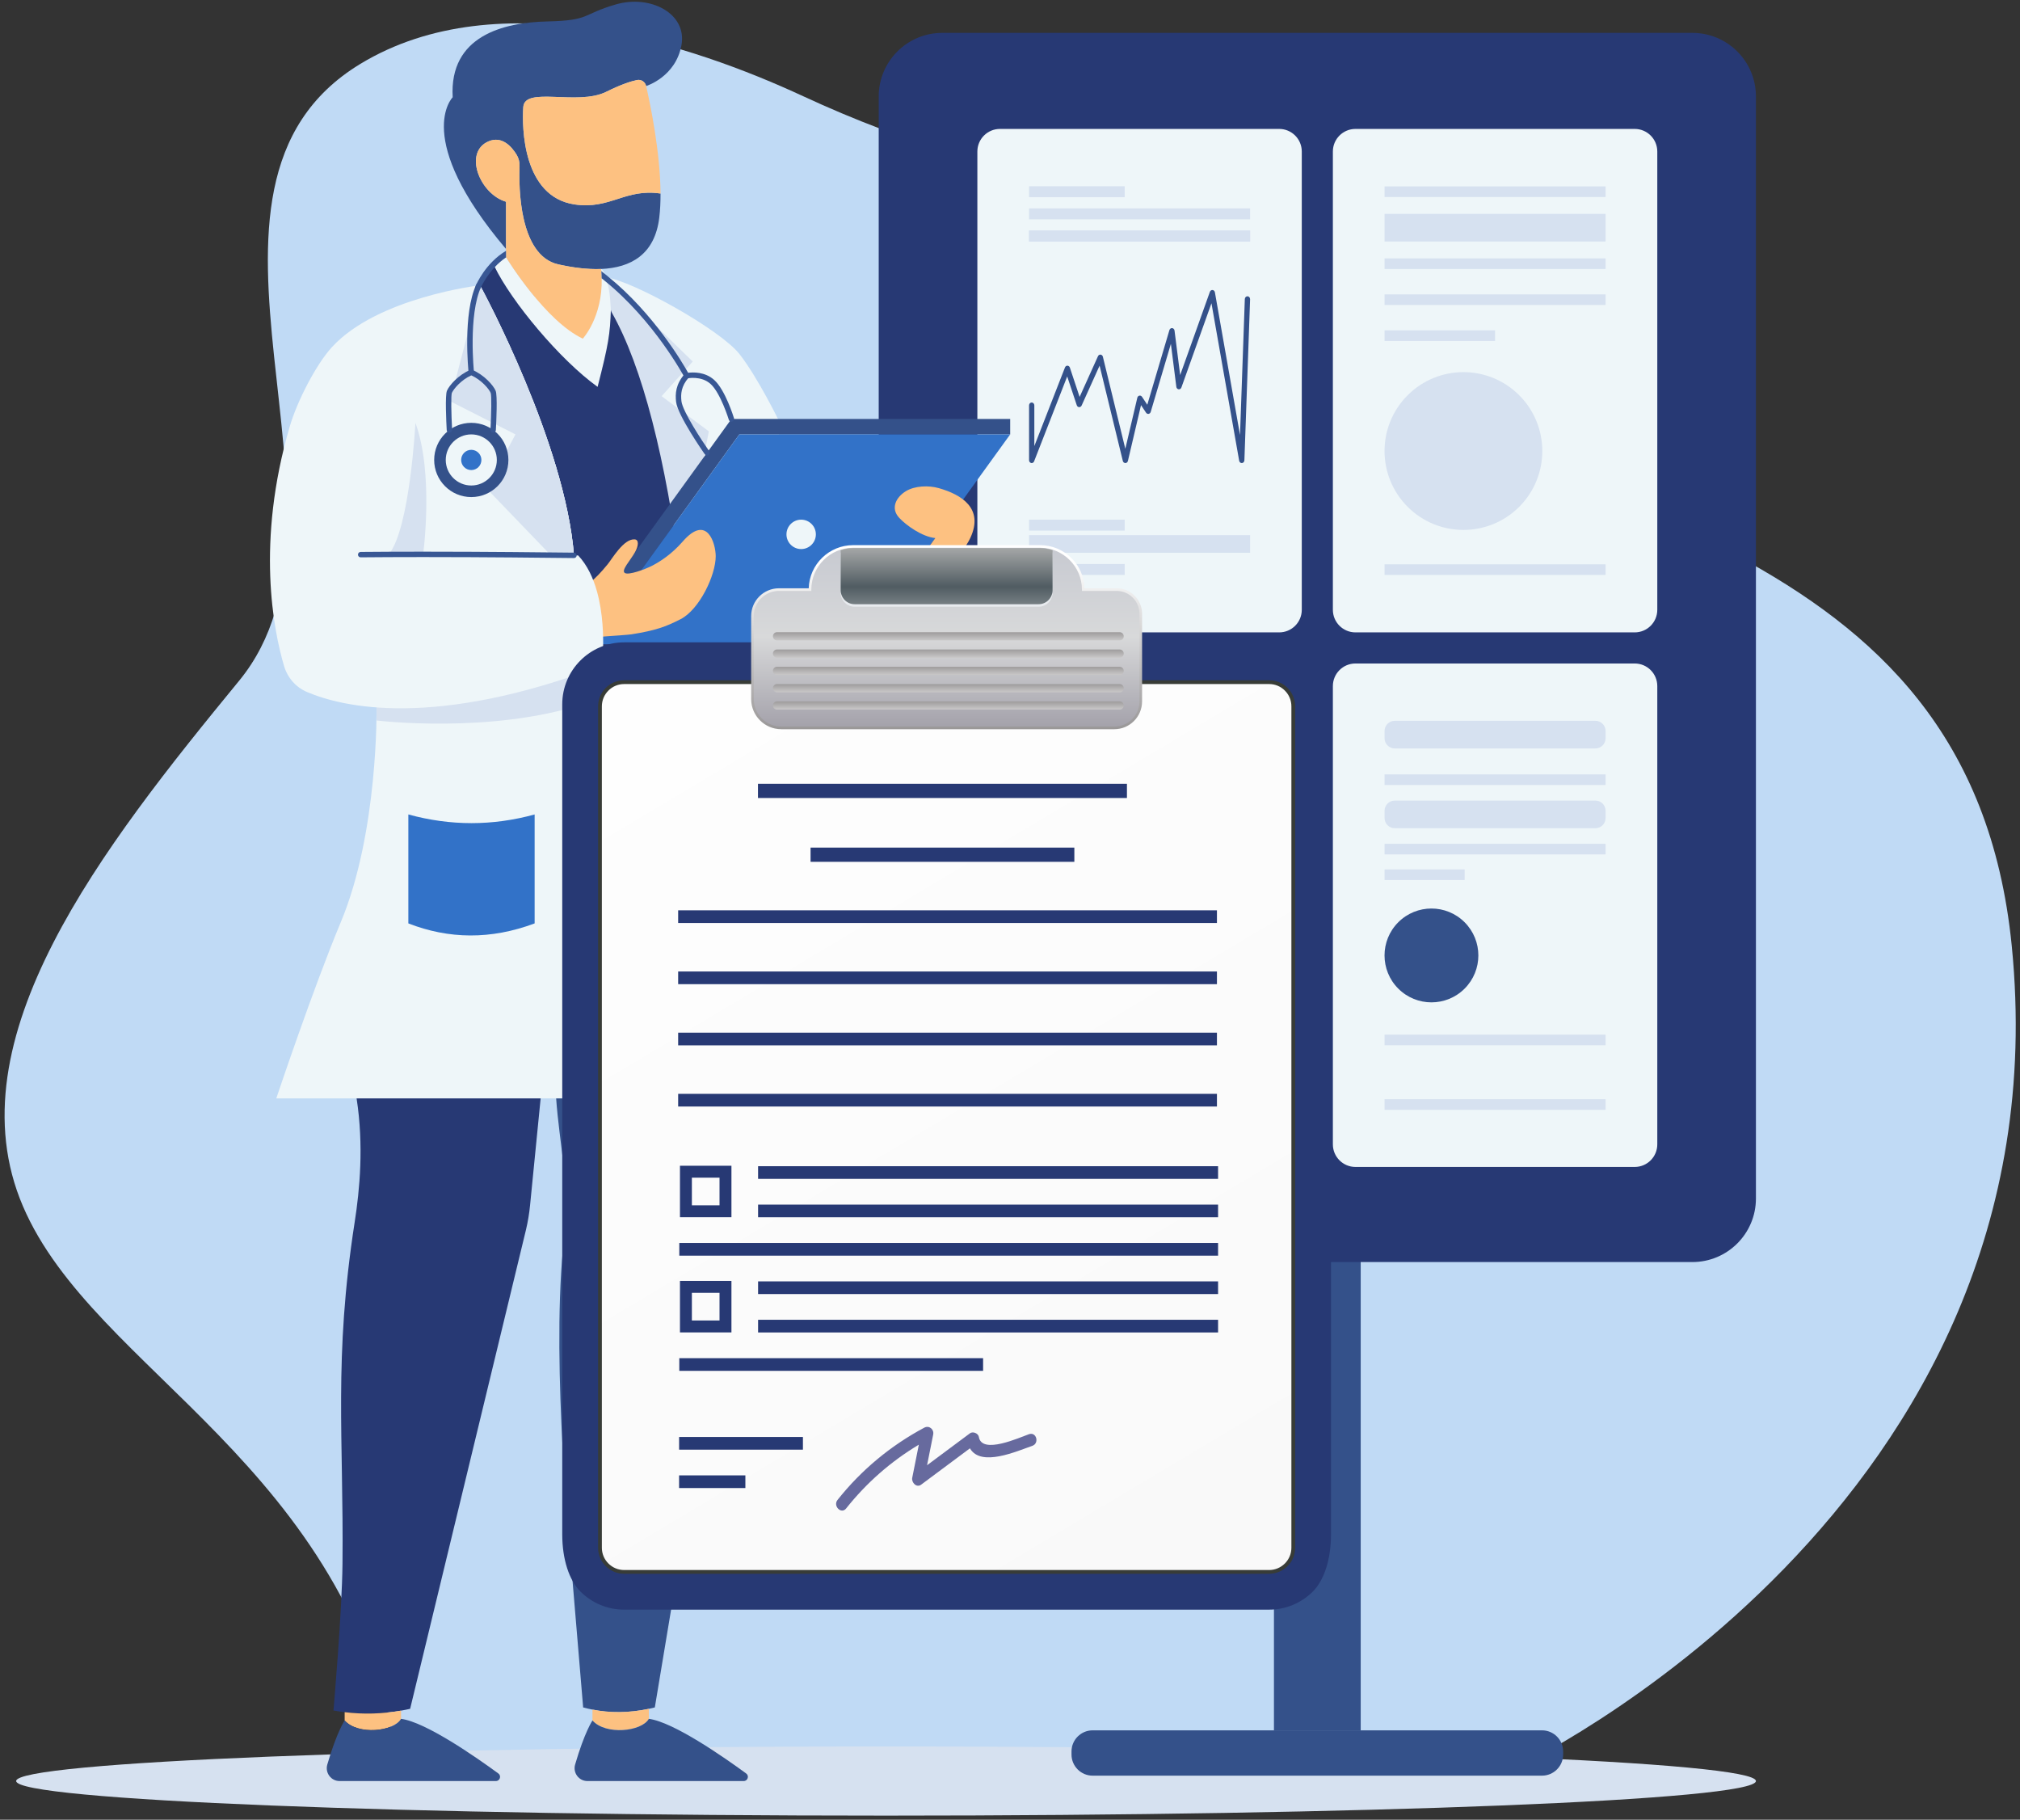
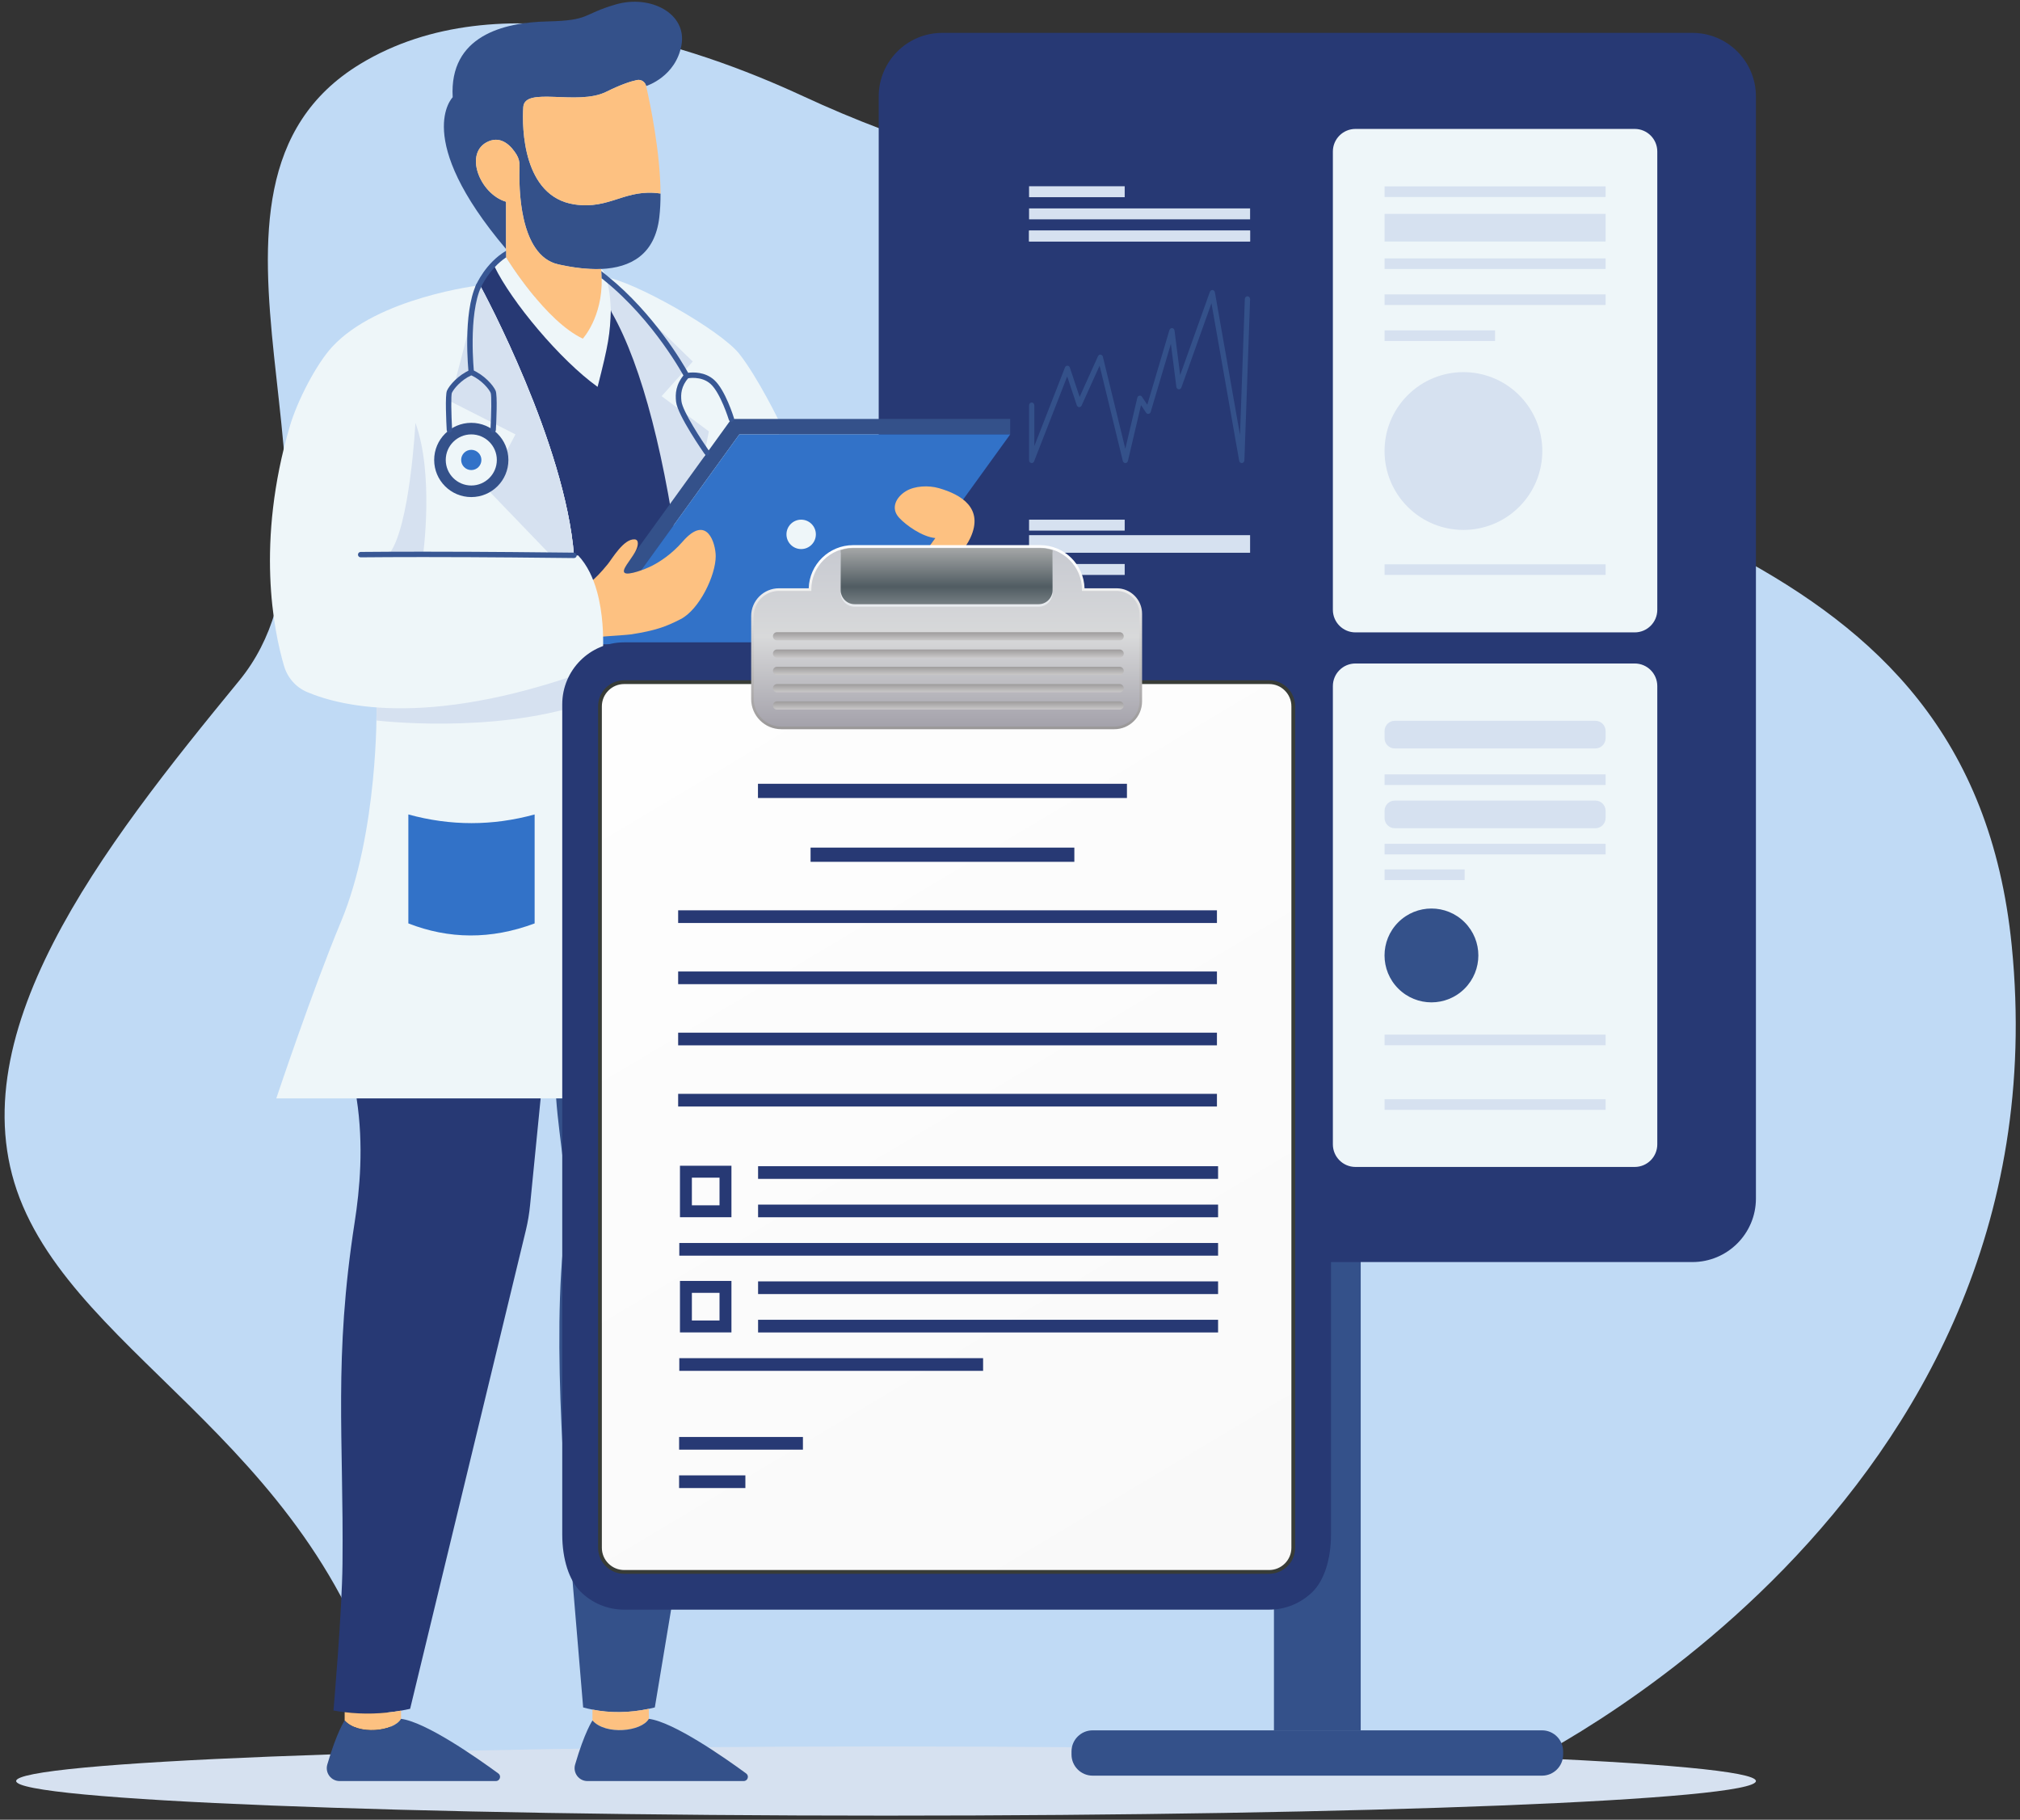
<svg xmlns="http://www.w3.org/2000/svg" width="302" height="272" viewBox="0 0 302 272" fill="none">
  <rect x="0" y="0" width="302" height="272" fill="#333333" stroke="none" />
  <path d="M143.901 23.318C135.726 20.992 127.778 17.951 120.067 14.376C103.683 6.782 74.71 -3.085 53.868 9.555C23.245 28.128 56.156 76.888 35.761 101.74C15.366 126.592 -7.252 155.343 3.421 180.277C14.095 205.211 52.003 218.602 59.698 264.366H226.386C226.386 264.366 309.174 225.659 300.764 141.349C294.495 78.505 232.146 78.76 195.55 50.773C173.349 33.794 154.945 26.46 143.901 23.318Z" fill="#C0DAF5" />
  <path d="M132.468 271.389C204.294 271.389 262.52 269.073 262.52 266.217C262.52 263.361 204.294 261.046 132.468 261.046C60.642 261.046 2.415 263.361 2.415 266.217C2.415 269.073 60.642 271.389 132.468 271.389Z" fill="#D6E1F0" />
  <path d="M203.432 186.941H190.462V258.639H203.432V186.941Z" fill="#34518A" />
  <path d="M253.017 188.644H140.875C135.627 188.644 131.372 184.39 131.372 179.142V14.415C131.372 9.167 135.627 4.913 140.875 4.913H253.017C258.265 4.913 262.52 9.167 262.52 14.415V179.142C262.52 184.39 258.265 188.644 253.017 188.644Z" fill="#273974" />
  <path d="M252.3 173.373L252.3 20.185C252.3 17.11 249.807 14.617 246.732 14.617L147.16 14.617C144.085 14.617 141.592 17.11 141.592 20.185L141.592 173.373C141.592 176.448 144.085 178.94 147.16 178.94L246.732 178.94C249.807 178.94 252.3 176.448 252.3 173.373Z" fill="#273974" />
  <path d="M230.536 265.413H163.356C161.611 265.413 160.196 263.999 160.196 262.253V261.8C160.196 260.055 161.611 258.64 163.356 258.64H230.537C232.282 258.64 233.697 260.055 233.697 261.8V262.253C233.696 263.998 232.282 265.413 230.536 265.413Z" fill="#34518A" />
-   <path d="M191.246 94.525H149.497C147.633 94.525 146.121 93.014 146.121 91.149V22.648C146.121 20.783 147.633 19.271 149.497 19.271H191.246C193.111 19.271 194.623 20.783 194.623 22.648V91.149C194.623 93.014 193.111 94.525 191.246 94.525Z" fill="#EEF6F9" />
  <path d="M154.243 69.217C154.217 69.217 154.191 69.215 154.164 69.209C153.981 69.167 153.85 68.99 153.85 68.785V60.594C153.85 60.356 154.026 60.162 154.243 60.162C154.461 60.162 154.637 60.356 154.637 60.594V66.676L159.219 54.924C159.283 54.761 159.433 54.649 159.592 54.662C159.753 54.667 159.896 54.779 159.951 54.946L161.409 59.33L164.153 53.245C164.225 53.084 164.382 52.986 164.545 53.007C164.708 53.025 164.844 53.151 164.886 53.325L168.241 67.084L170.034 59.454C170.072 59.292 170.191 59.169 170.341 59.137C170.489 59.108 170.643 59.172 170.733 59.307L171.526 60.498L174.833 49.34C174.89 49.149 175.061 49.025 175.242 49.043C175.425 49.061 175.573 49.215 175.598 49.414L176.441 56.064L180.882 43.624C180.946 43.444 181.113 43.335 181.284 43.35C181.459 43.368 181.602 43.51 181.635 43.699L185.388 65.022L186.107 44.701C186.116 44.463 186.291 44.279 186.516 44.286C186.734 44.295 186.903 44.496 186.895 44.735L186.043 68.802C186.035 69.022 185.879 69.2 185.679 69.217C185.475 69.232 185.3 69.083 185.262 68.868L181.119 45.328L176.625 57.918C176.56 58.101 176.389 58.215 176.212 58.19C176.034 58.167 175.893 58.015 175.868 57.821L175.054 51.393L172.037 61.57C171.991 61.724 171.87 61.837 171.725 61.863C171.577 61.888 171.432 61.822 171.344 61.691L170.588 60.555L168.63 68.893C168.585 69.083 168.429 69.217 168.25 69.217C168.069 69.211 167.914 69.087 167.867 68.897L164.395 54.656L161.707 60.618C161.637 60.773 161.487 60.863 161.332 60.858C161.175 60.848 161.038 60.737 160.984 60.575L159.552 56.268L154.605 68.955C154.542 69.117 154.398 69.217 154.243 69.217Z" fill="#34518A" />
  <path d="M168.148 77.677H153.85V79.311H168.148V77.677Z" fill="#D6E1F0" />
  <path d="M186.896 79.992H153.85V82.623H186.896V79.992Z" fill="#D6E1F0" />
  <path d="M168.148 84.303H153.85V85.937H168.148V84.303Z" fill="#D6E1F0" />
  <path d="M168.148 27.84H153.85V29.473H168.148V27.84Z" fill="#D6E1F0" />
  <path d="M186.896 31.152H153.85V32.786H186.896V31.152Z" fill="#D6E1F0" />
  <path d="M186.896 34.465H153.85V36.098H186.896V34.465Z" fill="#D6E1F0" />
  <path d="M186.896 34.465H153.85V36.098H186.896V34.465Z" fill="#D6E1F0" />
  <path d="M244.397 94.525H202.648C200.783 94.525 199.271 93.014 199.271 91.149V22.648C199.271 20.783 200.783 19.271 202.648 19.271H244.397C246.262 19.271 247.773 20.783 247.773 22.648V91.149C247.773 93.014 246.261 94.525 244.397 94.525Z" fill="#EEF6F9" />
  <path d="M240.044 27.862H206.998V29.447H240.044V27.862Z" fill="#D6E1F0" />
  <path d="M240.044 38.622H206.998V40.207H240.044V38.622Z" fill="#D6E1F0" />
  <path d="M240.044 44.002H206.998V45.587H240.044V44.002Z" fill="#D6E1F0" />
  <path d="M240.044 84.351H206.998V85.936H240.044V84.351Z" fill="#D6E1F0" />
  <path d="M223.521 49.383H206.998V50.968H223.521V49.383Z" fill="#D6E1F0" />
  <path d="M240.044 31.969H206.998V36.1H240.044V31.969Z" fill="#D6E1F0" />
  <path d="M227.128 75.756C231.734 71.151 231.734 63.683 227.128 59.078C222.523 54.472 215.055 54.472 210.45 59.078C205.844 63.683 205.844 71.151 210.45 75.756C215.055 80.362 222.523 80.362 227.128 75.756Z" fill="#D6E1F0" />
  <path d="M244.397 174.428H202.648C200.783 174.428 199.271 172.916 199.271 171.051V102.55C199.271 100.685 200.783 99.174 202.648 99.174H244.397C246.262 99.174 247.773 100.685 247.773 102.55V171.051C247.773 172.916 246.261 174.428 244.397 174.428Z" fill="#EEF6F9" />
  <path d="M240.044 115.75H206.998V117.335H240.044V115.75Z" fill="#D6E1F0" />
  <path d="M240.044 126.127H206.998V127.712H240.044V126.127Z" fill="#D6E1F0" />
  <path d="M240.044 154.65H206.998V156.235H240.044V154.65Z" fill="#D6E1F0" />
  <path d="M240.044 164.304H206.998V165.89H240.044V164.304Z" fill="#D6E1F0" />
  <path d="M218.972 129.958H206.998V131.543H218.972V129.958Z" fill="#D6E1F0" />
  <path d="M238.517 111.873H208.526C207.682 111.873 206.998 111.189 206.998 110.345V109.269C206.998 108.425 207.682 107.741 208.526 107.741H238.517C239.36 107.741 240.045 108.425 240.045 109.269V110.345C240.045 111.189 239.361 111.873 238.517 111.873Z" fill="#D6E1F0" />
  <path d="M218.968 147.772C221.706 145.033 221.706 140.593 218.968 137.854C216.229 135.115 211.788 135.115 209.049 137.854C206.31 140.593 206.31 145.033 209.049 147.772C211.788 150.511 216.229 150.511 218.968 147.772Z" fill="#34518A" />
  <path d="M238.517 123.798H208.526C207.682 123.798 206.998 123.114 206.998 122.27V121.194C206.998 120.35 207.682 119.666 208.526 119.666H238.517C239.36 119.666 240.045 120.35 240.045 121.194V122.27C240.045 123.114 239.361 123.798 238.517 123.798Z" fill="#D6E1F0" />
  <path d="M191.246 174.428H149.497C147.633 174.428 146.121 172.916 146.121 171.051V102.55C146.121 100.685 147.633 99.174 149.497 99.174H191.246C193.111 99.174 194.623 100.685 194.623 102.55V171.051C194.623 172.916 193.111 174.428 191.246 174.428Z" fill="#EEF6F9" />
  <path d="M186.896 131.303H153.85V142.433H186.896V131.303Z" fill="#D6E1F0" />
  <path d="M168.401 132.748H156.304V134.381H168.401V132.748Z" fill="#EEF6F9" />
  <path d="M184.442 136.061H156.304V137.694H184.442V136.061Z" fill="#EEF6F9" />
  <path d="M168.401 139.374H156.304V141.007H168.401V139.374Z" fill="#EEF6F9" />
  <path d="M154.233 129.912C154.168 129.912 154.103 129.893 154.043 129.855C153.859 129.736 153.795 129.472 153.9 129.265L157.648 121.866C157.718 121.728 157.837 121.64 157.993 121.649C158.134 121.653 158.262 121.746 158.325 121.889L159.605 124.816L164.453 114.102C164.526 113.941 164.683 113.85 164.838 113.869C164.998 113.89 165.128 114.019 165.166 114.195L168.217 128.137L170.703 121.716C170.759 121.57 170.883 121.471 171.024 121.458C171.169 121.448 171.301 121.522 171.377 121.655L172.29 123.258L174.908 114.663C174.962 114.482 175.114 114.365 175.285 114.371C175.453 114.378 175.598 114.509 175.641 114.693L176.603 118.826L178.667 109.51C178.71 109.316 178.863 109.206 179.042 109.182C179.219 109.184 179.372 109.321 179.412 109.516L182.328 123.577L186.143 108.058C186.2 107.827 186.411 107.693 186.615 107.757C186.82 107.821 186.939 108.058 186.882 108.289L182.666 125.439C182.619 125.629 182.459 125.74 182.289 125.755C182.114 125.751 181.964 125.614 181.923 125.421L179.026 111.452L176.983 120.672C176.941 120.864 176.789 120.998 176.614 121C176.443 121.003 176.285 120.869 176.24 120.677L175.221 116.295L172.758 124.383C172.71 124.54 172.587 124.652 172.441 124.672C172.295 124.689 172.152 124.615 172.072 124.476L171.118 122.802L168.466 129.652C168.401 129.822 168.246 129.928 168.082 129.909C167.919 129.894 167.782 129.762 167.743 129.582L164.668 115.527L159.94 125.976C159.874 126.122 159.746 126.203 159.596 126.213C159.451 126.211 159.319 126.118 159.255 125.972L157.956 123.001L154.566 129.694C154.495 129.834 154.366 129.912 154.233 129.912Z" fill="#34518A" />
  <path d="M169.388 158.133C169.388 162.415 165.919 165.89 161.632 165.89C157.35 165.89 153.881 162.415 153.881 158.133C153.881 153.852 157.35 150.377 161.632 150.377V158.133H169.388Z" fill="#34518A" />
  <path d="M186.895 152.429H171.965V153.617H186.895V152.429Z" fill="#D6E1F0" />
  <path d="M186.895 154.984H171.965V156.172H186.895V154.984Z" fill="#D6E1F0" />
  <path d="M186.895 157.539H171.965V158.727H186.895V157.539Z" fill="#D6E1F0" />
  <path d="M186.895 160.094H171.965V161.282H186.895V160.094Z" fill="#D6E1F0" />
  <path d="M186.895 162.649H171.965V163.837H186.895V162.649Z" fill="#D6E1F0" />
  <path d="M56.294 105.817C56.294 105.817 56.583 124.356 50.962 137.811C46.759 147.864 41.306 164.184 41.306 164.184H116.103L115.705 140.722L115.423 123.981L115.059 102.836L114.95 96.305L116.55 63.098C116.55 63.098 113.332 56.465 110.553 52.923C107.693 49.277 94.566 41.969 90.626 41.465L62.752 49.172L56.294 105.817Z" fill="#EEF6F9" />
  <path d="M90.628 41.466L103.567 54.039L98.916 59.216L105.978 64.479L102.255 83.23L88.719 71.654L90.628 41.466Z" fill="#D6E1F0" />
  <path d="M56.295 107.693C56.295 107.693 73.297 109.761 87.216 105.23C87.216 105.23 87.084 99.423 86.411 98.414C85.739 97.406 66.845 97.002 66.845 97.002L56.295 105.474V107.693Z" fill="#D6E1F0" />
  <path d="M140.062 88.77C137.642 97.053 134.027 101.711 131.924 103.868C130.988 104.826 129.692 105.315 128.358 105.218C120.365 104.637 115.018 100.377 115.018 100.377L111.592 91.352L121.978 84.338L135.754 86.053H135.759C137.227 86.263 138.212 86.747 138.868 87.248C138.884 87.258 138.9 87.275 138.916 87.291C139.831 88.017 140.062 88.77 140.062 88.77Z" fill="#EEF6F9" />
  <path d="M91.328 46.325C91.328 46.331 91.328 46.331 91.328 46.337C91.207 49.939 90.982 51.456 89.344 57.826C83.701 53.779 76.42 45.017 73.93 39.84C74.869 38.935 75.653 38.44 75.653 38.44C75.653 38.44 81.441 47.951 87.136 50.62C87.136 50.62 90.561 46.908 89.875 40.204C90.221 40.394 90.418 40.941 90.63 41.627C91.042 42.962 91.202 43.97 91.328 46.325Z" fill="#EEF6F9" />
  <path d="M101.881 6.756C101.028 11.437 96.733 12.821 96.6 12.861C96.599 12.855 96.597 12.848 96.596 12.842C96.453 12.225 95.845 11.834 95.225 11.965C94.338 12.151 92.873 12.612 90.628 13.726C86.339 15.854 78.453 12.861 78.234 15.998C78.021 19.128 78.183 29.384 85.873 30.553C91.205 31.36 93.453 28.138 98.751 28.928C98.757 30.179 98.7 31.389 98.567 32.508C97.91 38.047 94.307 40.013 89.874 40.204C87.856 40.29 85.654 40.007 83.486 39.523C77.56 38.209 77.554 27.792 77.675 24.835C77.699 24.224 77.543 23.624 77.22 23.099C76.511 21.952 75.075 20.269 73.058 21.122C69.241 22.736 71.715 29.003 75.652 30.155V37.217C61.574 20.592 67.679 14.539 67.679 14.539C67.149 5.368 75.266 3.35 81.803 3.206C88.335 3.062 86.939 2.145 92.082 0.658C97.223 -0.83 102.745 2 101.881 6.756Z" fill="#34518A" />
  <path d="M89.957 41.602C90.087 47.422 87.134 50.617 87.134 50.617C81.615 48.03 76.01 39.026 75.666 38.467C75.655 38.45 75.65 38.44 75.65 38.44V30.156C71.712 29 69.243 22.733 73.057 21.12C75.074 20.27 76.51 21.953 77.22 23.099C77.543 23.621 77.699 24.223 77.678 24.837C77.591 26.891 77.57 32.566 79.56 36.267C79.711 36.541 79.867 36.804 80.044 37.057C80.873 38.284 81.991 39.193 83.487 39.521C85.036 39.865 86.596 40.112 88.096 40.188C88.575 40.215 89.043 40.225 89.5 40.215C89.624 40.215 89.748 40.209 89.871 40.204C89.882 40.312 89.893 40.414 89.904 40.521C89.936 40.892 89.952 41.253 89.957 41.602Z" fill="#FDC181" />
  <path d="M110.577 164.184V174.936C110.577 177.657 110.358 180.377 109.908 183.064L97.9 255.215C97.601 255.29 97.301 255.359 97.007 255.423C93.992 256.057 91.196 256.057 88.579 255.538C88.106 255.451 87.645 255.342 87.184 255.215C87.184 255.215 86.1 242.152 85.478 234.871C84.935 228.473 82.238 200.07 84.538 183.496C85.241 178.435 83.581 170.492 83.148 164.185H84.976C87.846 151.721 88.273 135.378 87.869 120.085C88.077 120.125 98.2 122.079 104.558 120.085C105.135 133.834 105.193 148.701 104.72 164.185H110.577V164.184Z" fill="#34518A" />
  <path d="M102.945 96.307L102.95 96.306L102.91 95.959C102.84 95.244 102.77 94.527 102.696 93.821L102.67 93.832L101.82 86.304C99.537 68.641 96.061 54.806 91.472 46.729C91.42 46.649 91.368 46.516 91.328 46.337C91.207 49.94 90.982 51.456 89.344 57.826C83.701 53.779 76.42 45.017 73.93 39.841C73.33 40.423 72.673 41.16 72.108 42.054C71.993 42.25 71.877 42.464 71.785 42.683C72.373 43.767 84.502 66.347 85.811 83.013L86.952 101.344L87.012 101.326C87.376 107.679 87.863 120.085 87.869 120.085C98.812 122.349 104.558 120.085 104.558 120.085C104.211 111.698 103.67 103.74 102.945 96.307Z" fill="#273974" />
  <path d="M98.752 28.928C93.454 28.138 91.206 31.36 85.873 30.553C78.183 29.383 78.022 19.127 78.235 15.998C78.454 12.862 86.34 15.853 90.629 13.726C92.874 12.613 94.339 12.151 95.225 11.964C95.846 11.834 96.453 12.224 96.597 12.842C96.598 12.848 96.6 12.855 96.601 12.861C97.201 15.478 98.718 22.713 98.752 28.928Z" fill="#FDC181" />
  <path d="M85.01 96.303L109.351 62.626H151.028V64.931H110.531L87.855 96.303H85.01Z" fill="#34518A" />
  <path d="M128.352 64.931H110.531H110.53L87.856 96.303H110.531H128.352H128.353L151.028 64.931H128.352Z" fill="#3272C8" />
  <path d="M79.93 138.025C73.375 140.476 67.092 140.378 61.051 138.025V121.739C67.344 123.469 73.637 123.469 79.93 121.739V138.025Z" fill="#3272C8" />
  <path d="M115.705 140.72C113.958 140.42 112.234 139.936 110.528 139.273V122.988C112.16 123.437 113.791 123.766 115.423 123.979L115.705 140.72Z" fill="#3272C8" />
  <path d="M80.829 164.185L79.25 180.13C79.129 181.381 78.921 182.62 78.633 183.836L61.316 255.423C60.86 255.527 60.41 255.613 59.955 255.694C57.148 256.184 54.34 256.271 51.527 255.925C50.968 255.855 50.415 255.775 49.855 255.671C49.855 255.671 51.135 241.035 51.205 233.725C51.395 214.915 49.855 203.098 53.026 182.679C53.782 177.836 54.404 171.247 53.315 164.186H80.829V164.185Z" fill="#273974" />
  <path d="M97.005 255.423V256.921C95.927 258.829 90.543 259.395 88.577 257.163V255.538C91.195 256.057 93.99 256.057 97.005 255.423Z" fill="#FDC181" />
  <path d="M111.186 266.22H87.821C86.541 266.22 85.625 264.987 85.982 263.753C87.389 258.91 88.576 257.164 88.576 257.164C90.542 259.395 95.927 258.83 97.004 256.922C100.688 257.383 108.309 262.709 111.555 265.085C112.045 265.442 111.791 266.22 111.186 266.22Z" fill="#34518A" />
  <path d="M59.956 255.694V256.922C58.879 258.83 53.494 259.395 51.528 257.164V255.925C54.342 256.27 57.149 256.184 59.956 255.694Z" fill="#FDC181" />
  <path d="M74.136 266.22H50.771C49.492 266.22 48.575 264.987 48.932 263.753C50.339 258.91 51.526 257.164 51.526 257.164C53.492 259.395 58.877 258.83 59.955 256.922C63.638 257.383 71.259 262.709 74.505 265.085C74.995 265.442 74.741 266.22 74.136 266.22Z" fill="#34518A" />
  <path d="M107.003 83.128C107.007 85.999 104.558 91.108 101.764 92.543C99.509 93.7 97.985 94.246 94.391 94.816C93.929 94.889 91.225 95.078 90.757 95.104C90.322 95.131 89.593 95.223 88.923 95.223C88.866 92.971 88.5 90.398 87.672 87.419C87.672 87.419 88.721 86.964 90.861 84.329C91.532 83.501 93.261 80.49 94.896 80.623C95.563 80.677 95.449 81.633 94.942 82.528C94.207 83.828 92.834 85.246 93.409 85.64C93.967 86.017 96.426 85.107 97.466 84.576C98.664 83.966 100.408 82.848 102.078 80.934C105.742 76.731 107 81.299 107.003 83.128Z" fill="#FDC181" />
  <path d="M105.701 68.076C105.574 68.076 105.448 68.016 105.37 67.904C105.204 67.667 101.299 62.069 101.076 60.053C100.947 58.877 100.998 57.463 102.358 55.901C102.503 55.733 102.759 55.715 102.927 55.861C103.095 56.007 103.113 56.262 102.966 56.43C101.814 57.754 101.763 58.911 101.878 59.965C102.045 61.469 104.933 65.872 106.031 67.441C106.159 67.624 106.115 67.875 105.932 68.003C105.861 68.052 105.781 68.076 105.701 68.076Z" fill="#385794" />
  <path d="M119.778 82.071C120.992 82.071 121.976 81.087 121.976 79.874C121.976 78.66 120.992 77.676 119.778 77.676C118.564 77.676 117.58 78.66 117.58 79.874C117.58 81.087 118.564 82.071 119.778 82.071Z" fill="#EEF6F9" />
  <path d="M107.276 96.303C107.276 96.303 109.652 96.263 114.951 96.305L115.07 102.583C115.07 102.583 108.621 101.821 103.27 99.936L102.944 96.307L107.276 96.303Z" fill="#D6E1F0" />
  <path d="M145.073 80.398C144.425 81.783 143.224 83.259 141.768 84.431C141.598 84.561 141.42 84.686 141.293 84.857C140.301 86.194 140.063 86.631 139.58 87.945C138.441 86.625 137.008 86.252 135.755 86.053C138.564 82.154 139.829 80.427 139.829 80.427C137.846 80.231 135.452 78.503 134.427 77.392C133.073 75.924 134.023 74.28 135.431 73.419C136.767 72.61 138.814 72.522 140.363 72.965C143.751 73.933 147.126 75.989 145.073 80.398Z" fill="#FDC181" />
  <path d="M90.157 97.311C90.114 98.64 90.017 99.474 90.017 99.474C64.914 108.999 51.182 105.681 45.9 103.438C44.227 102.728 42.974 101.286 42.463 99.538C40.908 94.256 38.24 81.083 43.323 63.736C44.453 59.88 47.298 54.415 49.644 51.865C56.491 44.421 71.761 42.641 71.761 42.641C71.761 42.641 71.767 42.651 71.783 42.684C72.375 43.765 84.504 66.345 85.811 83.014C86.22 83.02 86.44 83.025 86.44 83.025C87.812 84.477 88.694 86.408 89.259 88.431C90.157 91.663 90.232 95.149 90.157 97.311Z" fill="#EEF6F9" />
  <path d="M85.811 83.014L82.573 83.229L72.762 73.036L77.065 64.93L67.281 59.966L71.783 42.684C72.375 43.765 84.504 66.345 85.811 83.014Z" fill="#D6E1F0" />
  <path d="M63.259 82.859C63.259 82.859 64.908 70.869 62.107 63.202C62.107 63.202 61.294 78.992 58.123 82.865L58.117 82.871" fill="#D6E1F0" />
  <path d="M70.459 74.299C73.524 74.299 76.008 71.815 76.008 68.75C76.008 65.686 73.524 63.202 70.459 63.202C67.395 63.202 64.911 65.686 64.911 68.75C64.911 71.815 67.395 74.299 70.459 74.299Z" fill="#34518A" />
  <path d="M70.46 72.569C68.354 72.569 66.641 70.856 66.641 68.75C66.641 66.645 68.354 64.931 70.46 64.931C72.565 64.931 74.279 66.645 74.279 68.75C74.279 70.856 72.565 72.569 70.46 72.569Z" fill="#EEF6F9" />
  <path d="M70.459 70.263C71.295 70.263 71.972 69.586 71.972 68.75C71.972 67.915 71.295 67.237 70.459 67.237C69.624 67.237 68.946 67.915 68.946 68.75C68.946 69.586 69.624 70.263 70.459 70.263Z" fill="#3272C8" />
  <path d="M67.19 64.677C66.977 64.677 66.799 64.51 66.787 64.296C66.721 63.087 66.526 59.092 66.82 58.408C67.169 57.596 68.518 56.043 70.303 55.29C70.403 55.248 70.516 55.248 70.616 55.29C72.4 56.042 73.749 57.596 74.1 58.408C74.394 59.092 74.199 63.087 74.133 64.296C74.12 64.518 73.915 64.68 73.708 64.677C73.485 64.664 73.315 64.474 73.327 64.252C73.46 61.837 73.508 59.111 73.359 58.727C73.11 58.149 72.014 56.814 70.46 56.103C68.906 56.814 67.81 58.149 67.561 58.728C67.412 59.111 67.46 61.837 67.594 64.252C67.605 64.474 67.435 64.664 67.213 64.677C67.205 64.676 67.197 64.677 67.19 64.677Z" fill="#385794" />
  <path d="M70.461 56.068C70.257 56.068 70.082 55.914 70.06 55.707C70.023 55.35 69.161 46.915 71.208 42.512C71.302 42.31 71.543 42.223 71.744 42.316C71.946 42.41 72.033 42.65 71.939 42.852C69.986 47.055 70.853 55.537 70.862 55.622C70.886 55.844 70.725 56.042 70.504 56.066C70.489 56.067 70.475 56.068 70.461 56.068Z" fill="#385794" />
  <path d="M85.813 83.415C85.811 83.415 85.809 83.415 85.808 83.415L85.272 83.409C82.122 83.374 72.537 83.265 63.261 83.265C61.527 83.26 59.799 83.265 58.121 83.277C56.674 83.283 55.268 83.294 53.925 83.306C53.691 83.31 53.521 83.128 53.519 82.906C53.516 82.683 53.696 82.501 53.919 82.499C55.262 82.488 56.669 82.476 58.117 82.47C59.795 82.459 61.524 82.453 63.262 82.459C72.541 82.459 82.129 82.567 85.28 82.602L85.817 82.608C86.04 82.611 86.218 82.793 86.216 83.016C86.213 83.237 86.033 83.415 85.813 83.415Z" fill="#385794" />
  <path d="M109.736 62.508C109.683 62.337 108.438 58.303 106.789 56.805C105.409 55.549 103.593 55.63 102.879 55.722C102.061 54.26 97.724 46.849 90.894 41.327C90.891 41.324 90.89 41.32 90.887 41.318C90.553 41.043 90.231 40.774 89.902 40.522C89.935 40.893 89.951 41.253 89.956 41.603C90.093 41.703 90.225 41.813 90.361 41.928C90.365 41.932 90.368 41.938 90.373 41.943C97.821 47.959 102.261 56.271 102.305 56.354C102.39 56.514 102.57 56.599 102.75 56.56C102.771 56.555 104.832 56.115 106.245 57.401C107.73 58.751 108.95 62.703 108.963 62.743C109.017 62.917 109.176 63.029 109.349 63.029C109.388 63.029 109.428 63.023 109.467 63.011C109.681 62.946 109.8 62.721 109.736 62.508Z" fill="#385794" />
  <path d="M75.65 37.494C72.584 39.317 71.207 42.523 71.126 42.706C71.04 42.91 71.137 43.147 71.347 43.233C71.395 43.254 71.449 43.265 71.503 43.265C71.659 43.265 71.809 43.174 71.874 43.018C71.89 42.98 73.089 40.21 75.666 38.467C75.655 38.451 75.65 38.44 75.65 38.44V37.494Z" fill="#385794" />
  <path d="M86.771 237.888C88.446 239.564 90.761 240.6 93.318 240.6C103.202 240.6 113.085 240.6 122.969 240.6C135.34 240.6 147.711 240.6 160.083 240.6C169.967 240.6 179.85 240.6 189.734 240.6C192.291 240.6 194.606 239.564 196.281 237.888C197.957 236.213 198.993 233.082 198.993 229.354C198.993 210.646 198.993 191.576 198.993 178.745C198.993 163.427 198.993 148.109 198.993 132.79C198.993 119.959 198.993 118.105 198.993 105.274C198.993 102.717 197.957 100.402 196.281 98.727C194.606 97.051 192.291 96.015 189.734 96.015C179.85 96.015 169.967 96.015 160.083 96.015C147.711 96.015 135.34 96.015 122.969 96.015C113.085 96.015 103.202 96.015 93.318 96.015C90.761 96.015 88.446 97.051 86.771 98.727C85.095 100.402 84.059 102.717 84.059 105.274C84.059 118.105 84.059 119.959 84.059 132.79C84.059 148.108 84.059 163.426 84.059 178.745C84.059 191.576 84.059 210.646 84.059 229.354C84.059 233.082 85.095 236.213 86.771 237.888Z" fill="#273974" />
  <path d="M93.316 234.958C92.35 234.958 91.44 234.581 90.756 233.897C90.074 233.217 89.698 232.308 89.698 231.341V105.582C89.698 104.617 90.076 103.706 90.76 103.022C91.441 102.34 92.35 101.964 93.316 101.964H189.733C190.7 101.964 191.609 102.341 192.292 103.026C192.973 103.706 193.35 104.615 193.35 105.582V231.341C193.35 232.308 192.975 233.217 192.292 233.9C191.609 234.581 190.7 234.958 189.733 234.958H93.316Z" fill="url(#paint0_linear_1039_18345)" />
  <path d="M189.734 235.239H93.317C92.276 235.239 91.297 234.834 90.557 234.096C89.822 233.364 89.417 232.385 89.417 231.342V105.582C89.417 104.541 89.823 103.56 90.561 102.822C91.295 102.087 92.275 101.682 93.317 101.682H189.734C190.775 101.682 191.756 102.088 192.492 102.826C193.227 103.561 193.632 104.541 193.632 105.582V231.341C193.632 232.385 193.227 233.363 192.492 234.099C191.753 234.834 190.775 235.239 189.734 235.239ZM93.317 102.247C92.425 102.247 91.589 102.592 90.961 103.222C90.329 103.852 89.981 104.691 89.981 105.583V231.342C89.981 232.234 90.327 233.071 90.957 233.699C91.588 234.327 92.426 234.677 93.317 234.677H189.734C190.624 234.677 191.461 234.33 192.095 233.699C192.723 233.071 193.07 232.234 193.07 231.342V105.582C193.07 104.691 192.723 103.854 192.095 103.225C191.465 102.593 190.627 102.246 189.734 102.246L93.317 102.247Z" fill="#383C37" />
  <path d="M166.942 88.132H161.95C161.95 84.569 159.062 81.682 155.499 81.682H127.549C124.002 81.682 121.099 84.584 121.099 88.132H116.452C114.269 88.132 112.499 89.901 112.499 92.085V104.494C112.499 106.863 114.437 108.801 116.806 108.801H166.597C168.78 108.801 170.55 107.032 170.55 104.848V91.739C170.55 89.747 168.934 88.132 166.942 88.132Z" fill="url(#paint1_linear_1039_18345)" />
  <path d="M166.597 108.998H116.807C114.323 108.998 112.303 106.977 112.303 104.494V92.085C112.303 89.797 114.165 87.934 116.453 87.934H120.906C121.011 84.361 123.951 81.485 127.55 81.485H155.5C159.099 81.485 162.039 84.361 162.145 87.934H166.943C169.041 87.934 170.746 89.641 170.746 91.739V104.848C170.745 107.136 168.885 108.998 166.597 108.998ZM116.453 88.328C114.381 88.328 112.696 90.014 112.696 92.085V104.494C112.696 106.76 114.54 108.604 116.807 108.604H166.597C168.669 108.604 170.354 106.919 170.354 104.848V91.739C170.354 89.858 168.824 88.328 166.943 88.328H161.755V88.131C161.755 84.683 158.947 81.878 155.5 81.878H127.55C124.102 81.878 121.297 84.683 121.297 88.131V88.328H116.453Z" fill="url(#paint2_linear_1039_18345)" />
  <path d="M167.391 95.722H116.169C115.83 95.722 115.556 95.448 115.556 95.109C115.556 94.77 115.83 94.495 116.169 94.495H167.391C167.73 94.495 168.005 94.77 168.005 95.109C168.005 95.448 167.73 95.722 167.391 95.722Z" fill="url(#paint3_linear_1039_18345)" />
  <path d="M167.391 98.308H116.169C115.83 98.308 115.556 98.034 115.556 97.695C115.556 97.356 115.83 97.081 116.169 97.081H167.391C167.73 97.081 168.005 97.356 168.005 97.695C168.005 98.033 167.73 98.308 167.391 98.308Z" fill="url(#paint4_linear_1039_18345)" />
  <path d="M167.391 100.894H116.169C115.83 100.894 115.556 100.619 115.556 100.28C115.556 99.941 115.83 99.666 116.169 99.666H167.391C167.73 99.666 168.005 99.941 168.005 100.28C168.005 100.619 167.73 100.894 167.391 100.894Z" fill="url(#paint5_linear_1039_18345)" />
  <path d="M167.391 103.48H116.169C115.83 103.48 115.556 103.205 115.556 102.866C115.556 102.527 115.83 102.252 116.169 102.252H167.391C167.73 102.252 168.005 102.527 168.005 102.866C168.005 103.205 167.73 103.48 167.391 103.48Z" fill="url(#paint6_linear_1039_18345)" />
  <path d="M167.391 106.065H116.169C115.83 106.065 115.556 105.791 115.556 105.451C115.556 105.112 115.83 104.838 116.169 104.838H167.391C167.73 104.838 168.005 105.112 168.005 105.451C168.005 105.791 167.73 106.065 167.391 106.065Z" fill="url(#paint7_linear_1039_18345)" />
-   <path d="M127.777 90.315H155.273C156.426 90.315 157.36 89.381 157.36 88.228V82.232C156.768 82.052 156.152 81.927 155.5 81.927H127.55C126.9 81.927 126.283 82.053 125.69 82.234V88.228C125.69 89.381 126.625 90.315 127.777 90.315Z" fill="url(#paint8_linear_1039_18345)" />
+   <path d="M127.777 90.315H155.273C156.426 90.315 157.36 89.381 157.36 88.228V82.232C156.768 82.052 156.152 81.927 155.5 81.927H127.55C126.9 81.927 126.283 82.053 125.69 82.234V88.228C125.69 89.381 126.625 90.315 127.777 90.315" fill="url(#paint8_linear_1039_18345)" />
  <path opacity="0.07" d="M127.777 90.684H155.273C156.426 90.684 157.36 89.75 157.36 88.597V82.6C156.768 82.42 156.152 82.295 155.5 82.295H127.55C126.9 82.295 126.283 82.421 125.69 82.603V88.597C125.69 89.749 126.625 90.684 127.777 90.684Z" fill="white" />
  <path d="M127.777 90.684H155.273C156.426 90.684 157.36 89.75 157.36 88.597V82.6C156.768 82.42 156.152 82.295 155.5 82.295H127.55C126.9 82.295 126.283 82.421 125.69 82.603V88.597C125.69 89.749 126.625 90.684 127.777 90.684Z" fill="#E8EBEF" />
  <path d="M127.777 90.315H155.273C156.426 90.315 157.36 89.381 157.36 88.228V82.232C156.768 82.052 156.152 81.927 155.5 81.927H127.55C126.9 81.927 126.283 82.053 125.69 82.234V88.228C125.69 89.381 126.625 90.315 127.777 90.315Z" fill="url(#paint9_linear_1039_18345)" />
  <path d="M121.184 128.819H160.62V126.694H121.184V128.819Z" fill="#273974" />
  <path d="M113.32 119.28H168.483V117.155H113.32V119.28Z" fill="#273974" />
  <path d="M113.338 176.211H182.109V174.316H113.338V176.211Z" fill="#273974" />
  <path d="M113.338 181.95H182.109V180.056H113.338V181.95Z" fill="#273974" />
  <path d="M101.559 187.689H182.109V185.794H101.559V187.689Z" fill="#273974" />
  <path d="M101.388 156.251H181.938V154.357H101.388V156.251Z" fill="#273974" />
  <path d="M101.388 147.107H181.938V145.212H101.388V147.107Z" fill="#273974" />
  <path d="M101.388 165.395H181.938V163.501H101.388V165.395Z" fill="#273974" />
  <path d="M101.388 137.963H181.938V136.068H101.388V137.963Z" fill="#273974" />
  <path d="M113.338 193.428H182.109V191.533H113.338V193.428Z" fill="#273974" />
  <path d="M113.338 199.167H182.109V197.272H113.338V199.167Z" fill="#273974" />
  <path d="M101.559 204.905H146.978V203.01H101.559V204.905Z" fill="#273974" />
  <path d="M101.531 216.686H120.041V214.791H101.531V216.686Z" fill="#273974" />
  <path d="M101.528 222.424H111.438V220.529H101.528V222.424Z" fill="#273974" />
  <path d="M103.439 176.029H107.572V180.162H103.439V176.029ZM101.658 174.248V181.943H109.354V174.248H101.658Z" fill="#273974" />
  <path d="M103.439 193.246H107.572V197.379H103.439V193.246ZM101.658 191.465V199.16H109.354V191.465H101.658Z" fill="#273974" />
-   <path d="M153.848 214.37C152.445 214.853 146.78 217.471 146.344 214.781C146.256 214.24 145.453 213.912 145.013 214.24C142.876 215.831 140.738 217.422 138.601 219.014C138.907 217.483 139.212 215.952 139.517 214.421C139.671 213.645 138.909 213.011 138.186 213.397C133.145 216.089 128.771 219.724 125.215 224.198C124.496 225.102 125.77 226.393 126.496 225.479C129.548 221.64 133.188 218.445 137.369 215.943C137.04 217.594 136.711 219.246 136.382 220.897C136.245 221.582 137.021 222.435 137.713 221.92C140.145 220.109 142.578 218.297 145.011 216.486C146.649 219.332 151.994 216.921 154.33 216.117C155.426 215.74 154.956 213.989 153.848 214.37Z" fill="#676A9E" />
  <defs>
    <linearGradient id="paint0_linear_1039_18345" x1="85.337" y1="74.339" x2="291.594" y2="419.855" gradientUnits="userSpaceOnUse">
      <stop stop-color="white" />
      <stop offset="1" stop-color="#F2F2F2" />
    </linearGradient>
    <linearGradient id="paint1_linear_1039_18345" x1="141.524" y1="75.827" x2="141.524" y2="112.528" gradientUnits="userSpaceOnUse">
      <stop offset="0.006" stop-color="#C0C3CD" />
      <stop offset="0.528" stop-color="#D8D9DA" />
      <stop offset="1" stop-color="#95929D" />
    </linearGradient>
    <linearGradient id="paint2_linear_1039_18345" x1="141.524" y1="84.186" x2="141.524" y2="140.356" gradientUnits="userSpaceOnUse">
      <stop stop-color="white" />
      <stop offset="1" stop-color="#191415" />
    </linearGradient>
    <linearGradient id="paint3_linear_1039_18345" x1="141.78" y1="97.242" x2="141.78" y2="90.752" gradientUnits="userSpaceOnUse">
      <stop stop-color="white" />
      <stop offset="1" stop-color="#191415" />
    </linearGradient>
    <linearGradient id="paint4_linear_1039_18345" x1="141.78" y1="99.828" x2="141.78" y2="93.338" gradientUnits="userSpaceOnUse">
      <stop stop-color="white" />
      <stop offset="1" stop-color="#191415" />
    </linearGradient>
    <linearGradient id="paint5_linear_1039_18345" x1="141.78" y1="102.413" x2="141.78" y2="95.923" gradientUnits="userSpaceOnUse">
      <stop stop-color="white" />
      <stop offset="1" stop-color="#191415" />
    </linearGradient>
    <linearGradient id="paint6_linear_1039_18345" x1="141.78" y1="104.999" x2="141.78" y2="98.51" gradientUnits="userSpaceOnUse">
      <stop stop-color="white" />
      <stop offset="1" stop-color="#191415" />
    </linearGradient>
    <linearGradient id="paint7_linear_1039_18345" x1="141.78" y1="107.585" x2="141.78" y2="101.095" gradientUnits="userSpaceOnUse">
      <stop stop-color="white" />
      <stop offset="1" stop-color="#191415" />
    </linearGradient>
    <linearGradient id="paint8_linear_1039_18345" x1="141.526" y1="77.756" x2="141.526" y2="115.387" gradientUnits="userSpaceOnUse">
      <stop stop-color="white" />
      <stop offset="0.036" stop-color="#F0F2F2" />
      <stop offset="0.106" stop-color="#C9CFD1" />
      <stop offset="0.2" stop-color="#8B979B" />
      <stop offset="0.264" stop-color="#5D6E74" />
      <stop offset="0.275" stop-color="#64757A" />
      <stop offset="0.38" stop-color="#A6B0B3" />
      <stop offset="0.468" stop-color="#D6DBDC" />
      <stop offset="0.535" stop-color="#F4F5F5" />
      <stop offset="0.573" stop-color="white" />
      <stop offset="0.651" stop-color="#F5F7F9" />
      <stop offset="0.781" stop-color="#DBE2E8" />
      <stop offset="0.876" stop-color="#C4CFD9" />
      <stop offset="1" stop-color="#E8EBEF" />
    </linearGradient>
    <linearGradient id="paint9_linear_1039_18345" x1="141.526" y1="77.756" x2="141.526" y2="115.387" gradientUnits="userSpaceOnUse">
      <stop stop-color="#D2CECB" />
      <stop offset="0.043" stop-color="#C3C1BF" />
      <stop offset="0.127" stop-color="#9C9FA0" />
      <stop offset="0.24" stop-color="#5E686D" />
      <stop offset="0.264" stop-color="#505C62" />
      <stop offset="0.35" stop-color="#7E868A" />
      <stop offset="0.451" stop-color="#ADB1B3" />
      <stop offset="0.529" stop-color="#CBCCCC" />
      <stop offset="0.573" stop-color="#D6D6D6" />
      <stop offset="0.621" stop-color="#CCCDCD" />
      <stop offset="0.703" stop-color="#B2B4B6" />
      <stop offset="0.806" stop-color="#888D8F" />
      <stop offset="0.876" stop-color="#676E72" />
      <stop offset="1" stop-color="#898A8E" />
    </linearGradient>
  </defs>
</svg>